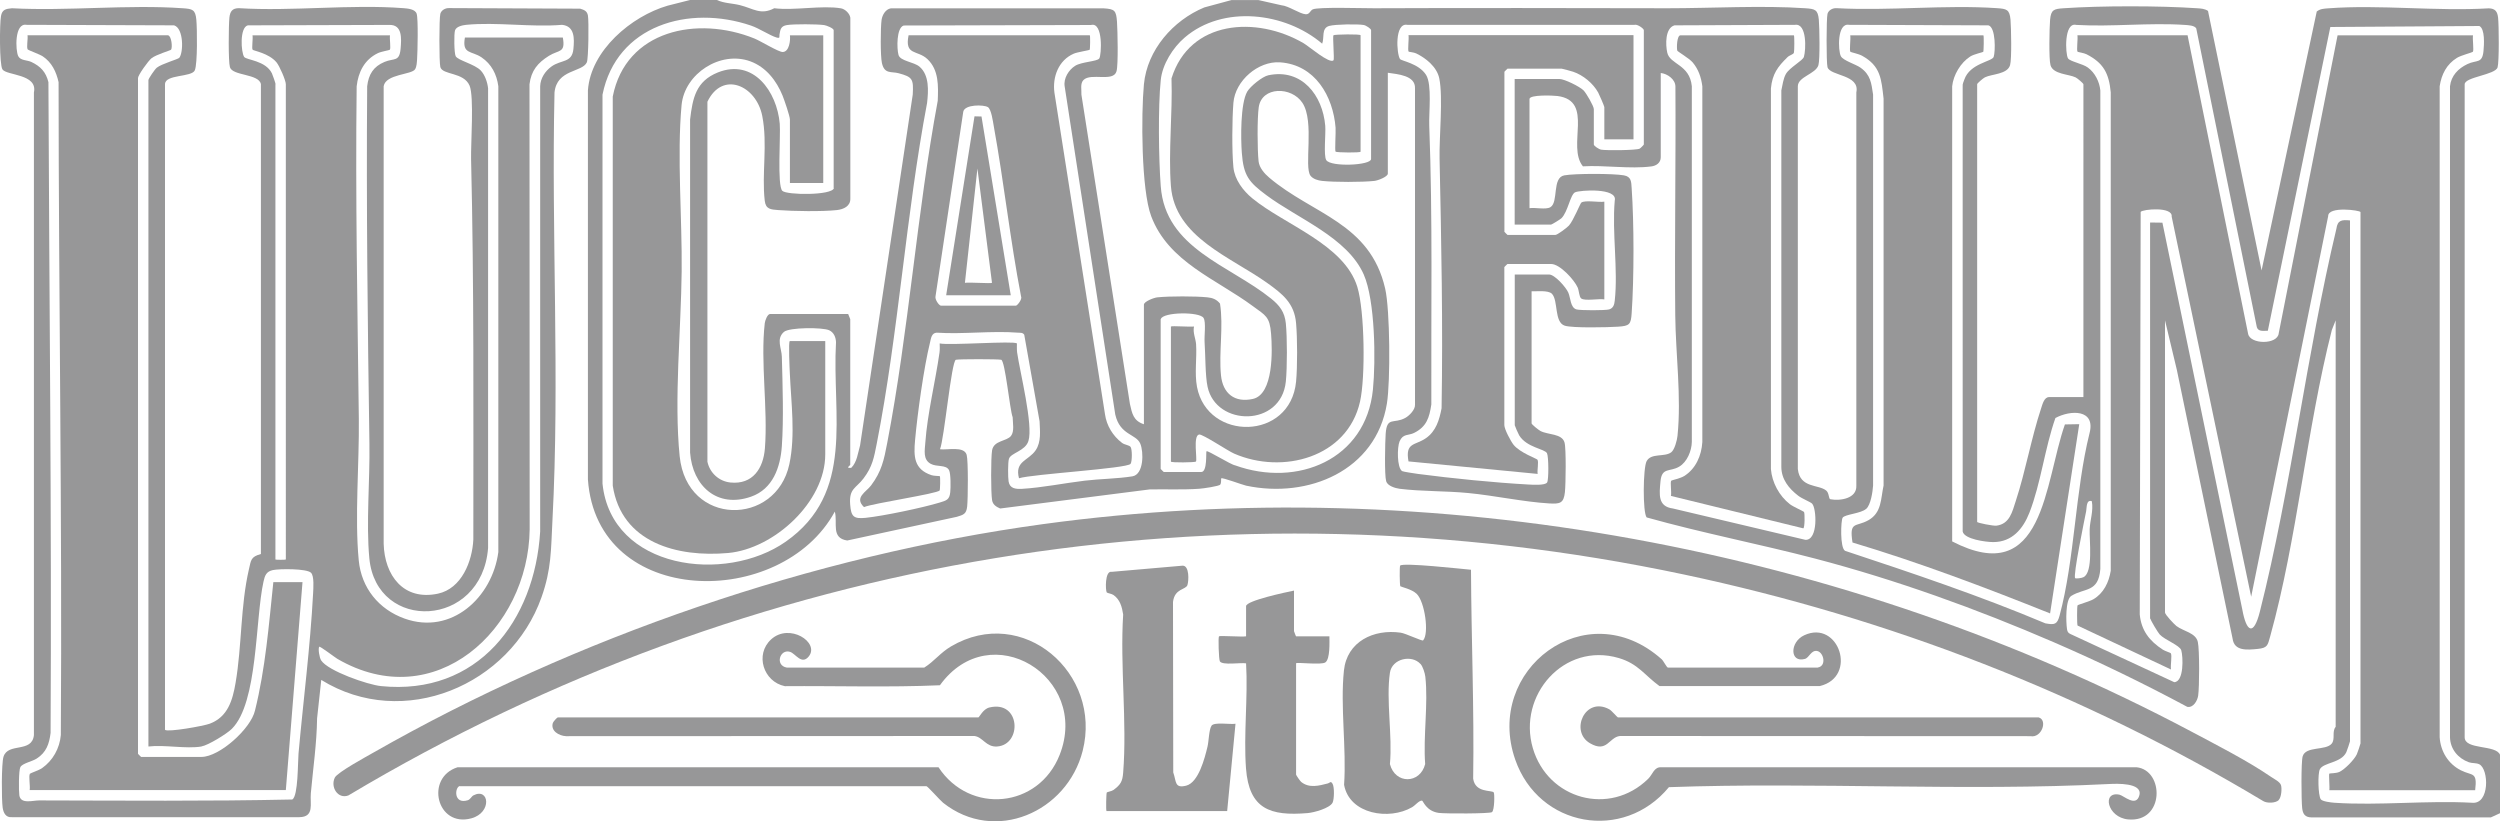
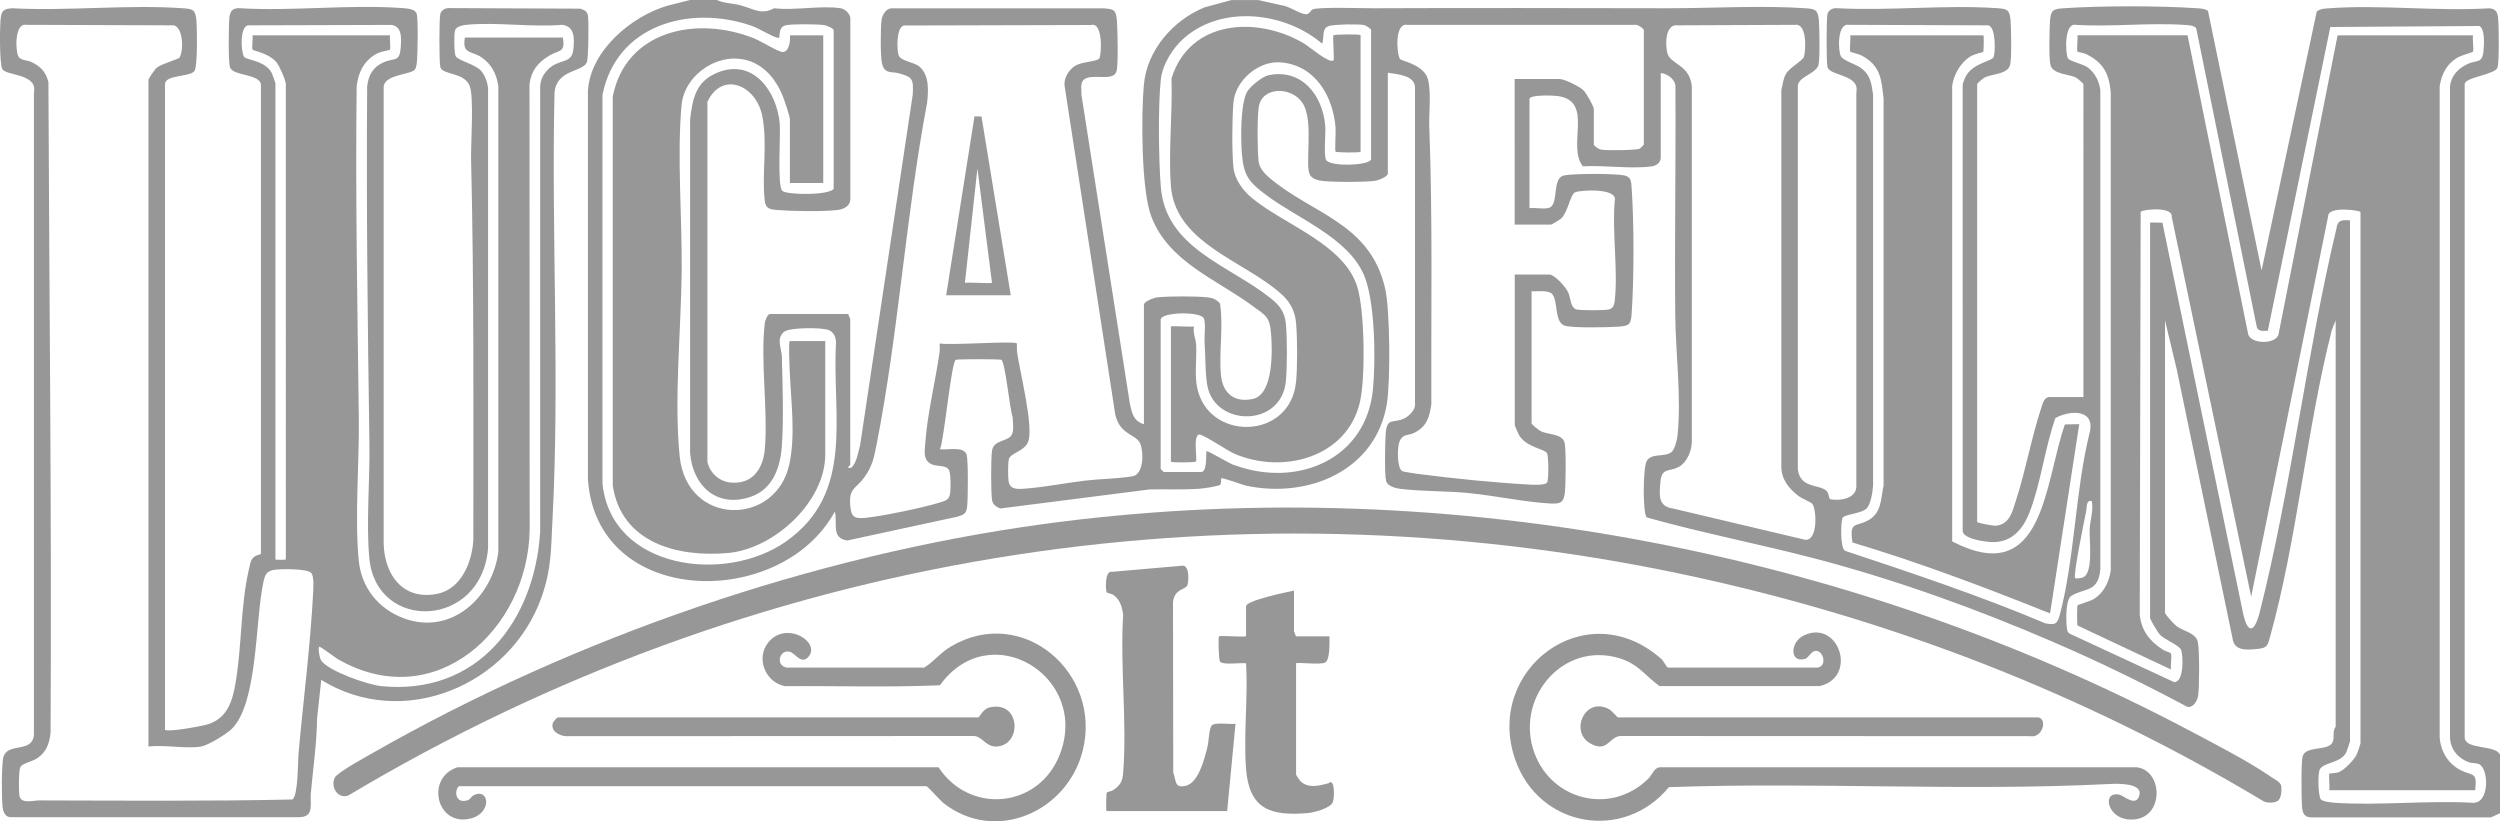
<svg xmlns="http://www.w3.org/2000/svg" id="Layer_2" viewBox="0 0 300 98.54">
  <defs>
    <style>.cls-1{fill:#979798;}</style>
  </defs>
  <g id="Layer_1-2">
    <path class="cls-1" d="M273.45,96.01c-.37.37-1.41.41-1.88.11-21.5-12.91-44.91-21.96-69.5-27.18-55.21-11.71-111.96-2.33-160.26,26.51-1.26.48-2.19-1-1.63-2.14.32-.64,3.83-2.54,4.7-3.04,24.18-13.79,52.64-23.6,80.31-27.38,46.74-6.39,96.2,2.85,137.74,24.88,3.01,1.6,6.79,3.53,9.56,5.43.37.26,1.1.6,1.23,1.02s.04,1.46-.27,1.77Z" />
    <path class="cls-1" d="M218.14,80.1c1.07-.18.71-1.78-.04-1.97s-.99.8-1.51.94c-1.84.51-1.83-2.03-.08-2.84,4.13-1.92,6.47,5,1.86,6.1h-19.23c-1.81-1.31-2.53-2.66-4.87-3.36-6.61-1.96-12.18,4.5-10.33,10.81,1.8,6.14,9.21,8.21,13.84,3.68.55-.53.69-1.45,1.6-1.39h57.01c3.34.36,3.37,6.66-1.01,6.26-2.52-.23-3.18-3.41-1.05-2.97.51.11,2.02,1.56,2.4.05s-2.78-1.37-3.6-1.33c-17.53.89-35.31-.25-52.86.38-5.46,6.61-15.61,4.81-18.44-3.3-3.76-10.77,8.5-20.13,17.57-12.05.23.21.61,1,.75,1h18Z" />
    <path class="cls-1" d="M55.17,94.32c-.62.16-.75,2.24.96,1.71.31-.1.45-.46.67-.58,1.9-1,2.29,2.06-.24,2.75-4.16,1.13-5.58-4.89-1.65-6.13h57.71c3.75,5.7,12.01,4.93,14.54-1.49,3.68-9.35-8.32-16.74-14.37-8.35-6.16.27-12.42.06-18.61.11-2.57-.53-3.62-3.8-1.65-5.61,2.2-2.02,5.85.36,4.53,2.03-.87,1.09-1.59-.34-2.26-.54-1.22-.38-1.84,1.64-.38,1.89h16.49c1.2-.75,1.91-1.77,3.21-2.54,8.63-5.08,18.16,3.24,15.8,12.53-1.87,7.35-10.53,11.17-16.75,6.23-.37-.3-1.86-1.99-2-1.99h-55.99Z" />
-     <path class="cls-1" d="M176.52,68.37c.04,8.36.39,16.69.26,25.07.25,1.73,2.2,1.34,2.47,1.65.11.13.1,2.16-.22,2.37-.29.19-5.63.19-6.37.09-1.54-.21-1.89-1.48-2.02-1.48-.39,0-.77.55-1.2.8-2.71,1.58-7.5.87-8.15-2.69.3-4.38-.47-9.41-.02-13.71.36-3.49,3.57-5.01,6.81-4.55.58.08,2.59,1.04,2.69.93.75-.82.21-4.64-.77-5.59-.59-.57-1.88-.83-1.96-.91-.08-.09-.11-2.39-.02-2.48.38-.38,7.37.4,8.5.5ZM170.45,79.67c-1.05-1.15-3.41-.64-3.66,1.06-.48,3.26.32,7.57,0,10.96.63,2.44,3.62,2.4,4.23,0-.25-3.33.38-7.22.02-10.48-.05-.44-.3-1.23-.58-1.54Z" />
    <path class="cls-1" d="M132.78,97.32c-.08-.08-.03-2.12.03-2.21s.58-.15.8-.31c.86-.63,1.09-1.02,1.17-2.08.48-6.09-.39-12.82,0-18.98-.14-.92-.38-1.79-1.16-2.34-.23-.16-.74-.22-.81-.31-.16-.22-.24-2.64.59-2.47l8.52-.74c.82-.01.74,1.82.57,2.33-.19.57-1.53.39-1.73,2.02l.03,20.46c.39,1.11.14,1.94,1.55,1.59,1.49-.38,2.23-3.31,2.56-4.68.16-.66.17-2.03.48-2.51s2.23-.13,2.88-.24l-1,10.48h-14.5Z" />
    <path class="cls-1" d="M155.28,70.87v4.87s.22.62.25.62h4c0,.69.1,2.72-.49,3.13-.49.34-3.51-.06-3.51.11v13.35c0,.08.48.77.61.88.97.79,2.16.45,3.21.18.23-.06.33-.35.56.05s.2,1.85,0,2.26c-.34.67-2.24,1.19-2.99,1.25-4.5.38-7.03-.48-7.4-5.36-.3-4.07.25-8.51.01-12.61-.68-.11-2.81.26-3.14-.23-.14-.21-.22-2.9-.11-3.01.11-.11,2.75.09,3.25,0v-3.62c0-.67,4.89-1.69,5.75-1.87Z" />
    <path class="cls-1" d="M244.64,86.09c1.11.31.37,2.51-.99,2.25l-49.26-.02c-1.33.15-1.53,2.07-3.59.87-2.46-1.43-.59-5.67,2.32-4.07.3.17.96.97,1.03.97h50.49Z" />
    <path class="cls-1" d="M117.41,86.09c.12-.04.56-1.01,1.31-1.19,3.75-.91,3.96,4.47.93,4.68-1.32.09-1.71-1.14-2.72-1.26l-49.01.02c-.85-.04-1.87-.64-1.58-1.58.05-.17.52-.67.59-.67h50.49Z" />
    <path class="cls-1" d="M94.79,4.24h4v17.72h-4v-7.61c0-.4-.67-2.35-.88-2.87-.73-1.8-1.99-3.43-3.87-4.12-3.59-1.31-7.89,1.47-8.25,5.24-.57,6.09.08,13.69.01,19.98-.07,6.9-.93,15.38-.24,22.17.86,8.46,11.56,8.43,13.16.96.75-3.49.21-7.41.06-10.91-.02-.4-.19-3.87,0-3.87h4.25v13.6c0,5.72-6.16,11.33-11.65,11.83-6.1.55-12.8-1.22-13.85-8.08V11.59c1.57-8,10.17-9.73,17-6.97.72.29,2.9,1.63,3.39,1.62.79-.01.95-1.4.87-2Z" />
-     <path class="cls-1" d="M130.78,4.24c.06.06.04,1.66-.02,1.73-.06.07-1.48.28-1.91.47-1.82.79-2.57,2.78-2.32,4.67l6.07,38.6c.19,1.37.95,2.61,2.05,3.44.3.23.86.26,1.02.48.2.27.2,1.74,0,2.03-.38.56-11.83,1.23-13.39,1.73-.55-2.07,1.14-2.09,2-3.36.69-1.02.51-2.32.47-3.47l-1.84-10.39c-.18-.28-.47-.23-.75-.25-3.13-.25-6.59.21-9.76,0-.62.04-.68.68-.8,1.19-.74,2.98-1.51,8.57-1.79,11.69-.18,1.97-.15,3.51,1.97,4.22.3.1.95.09,1,.12.07.05.04,1.62-.02,1.71-.28.4-7.97,1.53-9.08,2-1.2-1.15.25-1.8.85-2.6,1.25-1.66,1.55-3.05,1.93-5.06,2.59-13.45,3.56-27.59,6.07-41.1.07-1.76.15-3.69-1.24-5-1.2-1.13-2.76-.39-2.26-2.86h21.75ZM112.91,36.68h9c.16,0,.78-.77.62-1.09-1.31-6.78-2.05-13.67-3.28-20.46-.1-.55-.29-2.03-.71-2.28-.5-.3-2.78-.34-2.95.56l-3.33,22.16c-.08.35.37,1.04.64,1.11Z" />
    <path class="cls-1" d="M113.54,35.43l3.4-21.47.84.02,3.51,21.45h-7.75ZM119.04,33.94l-1.75-13.72-1.5,13.72c.5-.09,3.14.11,3.25,0Z" />
    <path class="cls-1" d="M86.04,0c.81.4,1.86.39,2.76.62,1.6.4,2.48,1.23,4.11.37,2.42.3,5.71-.38,8.01.01.5.09,1.04.62,1.12,1.12v21.72c.02.9-.8,1.28-1.62,1.37-1.77.19-5.2.14-7.02,0-.92-.07-1.51-.1-1.63-1.12-.38-3.25.37-6.79-.3-10.18-.73-3.68-4.79-5.45-6.58-1.7v43.2c.29,1.34,1.39,2.35,2.76,2.49,2.67.27,3.95-1.68,4.14-4.11.37-4.75-.55-10.37-.02-15,.04-.34.33-1.11.64-1.11h9.37s.25.59.25.62v17.47c0,.1-.65.44.12.37.7-.69.79-1.77,1.06-2.69l6.32-42.1c.1-1.86-.01-2.11-1.69-2.56-.88-.24-1.71.14-2.01-1.23-.19-.84-.17-4.27-.04-5.18.09-.59.48-1.28,1.12-1.38h25.5c1.36.08,1.53.25,1.63,1.61.07,1.06.17,5.16-.06,5.95-.38,1.33-3.06.14-3.96,1.04-.42.42-.22,1.19-.25,1.76l5.82,37.11c.26,1.15.41,2.03,1.68,2.44v-14.35c0-.38,1.2-.84,1.62-.88,1.43-.15,4.59-.15,6.01,0,.62.06,1.11.26,1.5.75.44,2.75-.16,5.87.12,8.62.22,2.16,1.63,3.31,3.83,2.82,2.49-.56,2.34-5.86,2.18-7.82-.16-2.07-.66-2.19-2.18-3.31-4.42-3.27-10.12-5.29-12.2-10.78-1.21-3.19-1.22-12.27-.88-15.84.39-4.13,3.5-7.68,7.25-9.23l3.25-.88h3.25l2.75.62c.86.07,2.2,1.04,2.92,1.08.45.03.53-.43.83-.58.62-.32,6.15-.13,7.38-.14,11.63-.05,23.59-.02,35.22,0,5.3,0,11.33-.36,16.52,0,1.16.08,1.51.16,1.62,1.38.08.92.15,4.77-.05,5.45-.32,1.06-2.46,1.38-2.47,2.53v45.93c.25,2.33,2.49,1.82,3.41,2.59.37.31.26.99.5,1.04,1.19.22,3.18-.09,3.11-1.63V11.09c.46-2.17-3.15-1.95-3.46-3.03-.15-.5-.14-5.89,0-6.4.13-.45.62-.7,1.07-.68,6.3.35,13.02-.43,19.27,0,1.15.08,1.51.15,1.62,1.38.08.95.16,4.73-.05,5.45-.32,1.12-2.19,1.06-3.02,1.47-.21.1-.93.72-.93.82v52.53c0,.12,1.96.5,2.31.45,1.6-.2,1.9-1.67,2.32-2.95,1.19-3.62,1.86-7.56,3.06-11.18.15-.44.35-1.3.94-1.3h4.12V10.11c0-.1-.72-.72-.93-.82-.84-.41-2.7-.36-3.02-1.47-.21-.72-.13-4.5-.05-5.45.11-1.22.47-1.3,1.62-1.38,4.51-.31,11.51-.31,16.02,0,.46.03.91.05,1.31.32l6.43,31.14,6.62-31.07c.42-.33.86-.34,1.37-.38,6.21-.47,12.99.38,19.27,0,.78.02,1.04.39,1.12,1.12.1.89.14,5.28-.06,5.96-.26.91-3.95,1.15-3.95,2.04v78.35c0,1.55,3.77.85,4.25,2.12v6.99l-1.11.51h-21.52c-.78-.02-1.04-.4-1.12-1.12-.1-.9-.14-5.55.06-6.21.37-1.25,2.77-.66,3.48-1.52.46-.56,0-1.44.48-2.02v-48.78l-.46,1.16c-3.02,11.87-4.15,25.06-7.4,36.77-.3,1.07-.31,1.38-1.5,1.5-1.26.12-2.81.29-3.01-1.24l-6.69-32.25-1.42-5.94v35.06c0,.25,1.09,1.4,1.37,1.62.84.64,2.33.81,2.57,1.92.21.95.19,5.39.04,6.43-.09.62-.58,1.49-1.31,1.35-5.22-2.8-10.57-5.4-16.01-7.75-9.27-4.01-18.92-7.49-28.68-10.05-6.7-1.75-13.52-3.06-20.18-4.93-.49-.58-.44-5.98,0-6.76.56-1,2.12-.45,2.94-1.05.41-.3.71-1.46.76-1.98.48-4.7-.22-9.78-.27-14.46-.09-9.16.08-18.32.02-27.47-.01-.85-.96-1.53-1.76-1.61v10.11c0,.66-.53,1.03-1.14,1.1-2.52.33-5.62-.17-8.2-.01-1.98-2.44,1.4-7.86-3.05-8.44-.53-.07-3.36-.18-3.36.36v13.1c.68-.11,1.96.21,2.51-.12,1-.6.17-3.55,1.67-3.82,1.3-.23,5.85-.23,7.15,0,.89.16.88.76.93,1.55.29,4.21.29,10.78,0,14.99-.09,1.36-.26,1.53-1.63,1.62-1.2.08-5.46.18-6.4-.12-1.29-.41-.76-3.02-1.54-3.83-.44-.45-1.82-.27-2.44-.3v15.85c0,.13.84.8,1.07.92.89.47,2.57.29,2.88,1.37.21.71.15,5.01.05,5.95-.14,1.37-.61,1.44-1.88,1.37-3.07-.18-6.59-.95-9.74-1.25-2.66-.26-5.59-.18-8.23-.51-.53-.07-1.44-.35-1.6-.9-.22-.76-.13-4.69-.06-5.71.15-2.1.96-1.13,2.35-1.89.49-.27,1.2-.99,1.17-1.58V10.6c.07-1.56-2.09-1.69-3.26-1.87v12.1c0,.38-1.2.84-1.62.88-1.48.16-4.78.16-6.26,0-.49-.05-1.08-.22-1.39-.61-.83-1.05.51-6.5-.98-8.76-1.31-1.98-4.87-1.99-5.24.52-.19,1.3-.17,5.14-.02,6.49.08.77.7,1.48,1.28,1.97,5.21,4.42,12.1,5.41,13.91,13.31.59,2.57.64,11.12.21,13.79-1.31,8.07-9.45,11.44-16.89,9.86-.45-.1-2.91-1.02-2.99-.88-.05.09.04.51-.12.75-.12.19-2.04.47-2.51.5-1.95.14-4.05.04-5.96.08l-17.94,2.29c-.48-.21-.88-.46-.97-1-.15-.88-.15-5.1,0-5.98.21-1.21,1.74-1.06,2.27-1.73.43-.55.21-1.56.2-2.24-.35-.92-.9-6.79-1.38-6.9-.41-.09-5.03-.09-5.43,0-.54.12-1.4,9.51-1.91,10.74.89.12,2.89-.41,3.2.67.2.7.16,5.28.06,6.2s-.46,1-1.25,1.24l-13.14,2.84c-1.98-.29-1.13-2.09-1.49-3.47-6.39,11.77-28.55,11.61-29.63-3.86V10.84c.34-4.78,5.2-8.89,9.57-10.16l2.69-.68h3.25ZM100.04,22.58V3.62c0-.22-.85-.57-1.14-.61-.84-.12-3.66-.14-4.48,0-.71.12-.78.51-.88,1.12-.05.27.13.51-.36.37-.78-.23-2.08-1.1-3.06-1.43-7.44-2.53-16.14-.06-17.82,8.29v46.68c1.06,10.31,14.75,12.03,21.99,6.96,8.35-5.86,5.53-15.15,6.03-23.94-.02-.59-.26-1.17-.82-1.43-.77-.36-4.79-.36-5.43.2-.96.84-.27,1.98-.25,2.98.09,3.31.23,7.49,0,10.74-.18,2.53-1.07,5.13-3.69,6.05-4.07,1.43-7.03-1.29-7.32-5.29V14.35c.31-2.6.7-4.6,3.34-5.66,4.26-1.7,7.09,2.3,7.42,6.16.12,1.41-.33,7.42.31,8.05.52.52,5.94.57,6.19-.32ZM139.28,38.3v17.97s.35.37.37.37h4.5c.76,0,.54-2.4.63-2.49.13-.14,2.93,1.62,3.43,1.69,7.47,2.7,15.7-.69,16.54-9.08.35-3.46.27-10.71-1.1-13.82-1.97-4.46-7.93-6.71-11.7-9.53-2.08-1.55-2.73-2.32-2.93-5.06-.13-1.74-.18-5.92.65-7.36.37-.63,1.81-1.81,2.54-1.96,4.01-.84,6.51,2.41,6.82,6.06.08.92-.22,3.56.12,4.12.51.85,5.38.65,5.38-.13V3.62c0-.17-.6-.57-.88-.62-.75-.13-3.41-.09-4.14.11-.98.27-.56,1.43-.85,2.13-4.43-3.78-11.9-4.68-16.49-.74-1.42,1.21-2.69,3.22-2.88,5.11-.33,3.2-.25,9.47,0,12.74.55,7.49,8.28,9.47,13.24,13.48,1.02.82,1.63,1.61,1.77,2.97.17,1.68.17,5.32,0,6.99-.57,5.49-8.37,5.41-9.39.63-.29-1.34-.25-3.83-.36-5.38-.05-.73.19-2.37-.12-2.88-.46-.78-4.89-.73-5.13.13ZM122.03,41.17s-.02.8.02,1.1c.34,2.38,1.96,8.75,1.36,10.65-.38,1.22-2.13,1.42-2.34,2.15-.13.43-.12,2.21-.04,2.7.14.87.86.93,1.62.89,2.4-.14,5.1-.69,7.52-.98,1.84-.22,3.92-.23,5.72-.52,1.37-.23,1.37-2.92.94-3.93-.51-1.18-2.43-.99-3-3.49l-6.07-39.37c-.16-.96.48-1.99,1.27-2.48.75-.47,2.62-.51,2.88-.87.27-.38.5-4.44-1-4.02l-22.46.06c-.89.26-.84,2.78-.63,3.53s1.84.83,2.52,1.41c1.2,1.02,1.07,2.93.91,4.35-2.54,13.41-3.42,27.54-6.04,40.88-.33,1.68-.52,2.77-1.58,4.17-.93,1.23-1.76,1.2-1.61,3.14.11,1.47.43,1.74,1.85,1.6,2.12-.22,6.85-1.21,8.91-1.84.8-.24,1.16-.34,1.25-1.24.06-.54.07-2.21-.14-2.63-.35-.71-1.47-.36-2.22-.78-.93-.52-.7-1.6-.63-2.56.24-3.42,1.21-7.33,1.7-10.78.05-.37.03-.73.02-1.1,1.18.26,8.94-.34,9.25,0ZM181.77,9.48h5.37c.59,0,2.41.9,2.88,1.36.33.33,1.24,1.9,1.24,2.26v4.24c0,.17.6.57.88.62.61.11,4.22.08,4.62-.12.11-.06.5-.46.5-.5V3.62c0-.19-.79-.75-1.11-.64h-27.27c-1.55-.29-1.29,3.5-.88,4.1.16.24,2.25.52,3.13,1.91.73,1.17.32,4.52.38,6.1.42,11.1.21,22.29.25,33.44-.24,1.6-.57,2.67-2.07,3.42-.68.34-1.33.06-1.74,1.01-.3.7-.32,3.15.3,3.57.12.08,1.56.29,1.91.34,4.02.53,9.19,1.05,13.22,1.27.53.03,2.02.13,2.27-.24.21-.31.19-3.1-.01-3.51-.27-.54-2.43-.67-3.34-2.15-.1-.16-.53-1.15-.53-1.21v-18.09h4.12c.68,0,2.03,1.53,2.31,2.18s.24,1.8.98,2.01c.46.13,3.45.13,3.91,0,.52-.15.63-.59.68-1.06.41-3.73-.34-8.19,0-12,.38-1.57-4.23-1.26-4.77-.99-.57.29-.85,2.34-1.63,3.11-.16.15-1.16.76-1.24.76h-4.37V9.48ZM217.46,60.44c-.21-.21-1.22-.6-1.67-.95-1.13-.87-2.02-1.97-2.03-3.46V10.85c.14-.63.23-1.4.54-1.96.44-.79,2.04-1.61,2.17-2.07.25-.83.38-4.06-1.07-3.84l-14.46.06c-1.14.33-1.08,2.34-.87,3.27.32,1.45,2.69,1.39,2.95,4.04v42.68c-.02,1.07-.57,2.42-1.52,2.97-1.12.66-2.08.04-2.24,1.76-.14,1.56-.35,3.02,1.5,3.26l15.89,3.76c1.57.06,1.32-3.84.81-4.33ZM223.94,61.06c-.63.57-2.53.65-2.82,1.06-.22.31-.34,3.64.29,3.98,8.09,2.68,16.17,5.39,24.03,8.7,1.13.21,1.42.13,1.71-.93,1.82-6.77,1.87-14.96,3.59-21.87.77-2.92-2.28-2.82-4.09-1.84-1.27,3.59-1.75,7.85-3.12,11.36-.76,1.94-2.08,3.53-4.34,3.53-.86,0-3.5-.34-3.67-1.28V10.35c-.03-.29.11-.53.2-.8.66-1.95,3.33-2.16,3.52-2.72.21-.61.27-3.58-.64-3.79l-16.71-.06c-1.45-.28-1.33,3.09-.99,3.76.27.53,1.79.97,2.36,1.38,1.21.86,1.3,1.84,1.51,3.23v46.92c-.05.75-.28,2.3-.82,2.79ZM258.01,74.24V26.7l1.48.02,9.59,46.44c.49,2.69,1.35,3.21,2.1.25,3.78-14.94,5.6-30.92,9.19-45.97.14-1.05.67-1.08,1.63-.99v62.51c0,.07-.37,1.14-.44,1.3-.62,1.32-2.76,1.22-3.18,2.06-.26.51-.21,3.12.11,3.59.19.27,1.24.39,1.64.42,5.36.36,11.11-.3,16.51,0,2.14.23,2.04-4.04.87-4.62-.37-.18-.86-.1-1.25-.24-1.31-.48-2.22-1.58-2.26-2.99V10.35c.14-1.27.98-2.13,2.09-2.66s1.78-.02,1.93-1.57c.07-.74.2-2.66-.5-3l-17.88.12-7.5,36.45c-.51,0-1.14.14-1.32-.43l-7.27-35.85c-.21-.37-.98-.39-1.38-.42-4.22-.29-8.76.25-13.02,0-1.49-.37-1.31,3.5-.99,4.01.23.38,1.76.64,2.39,1.11.85.62,1.39,1.7,1.49,2.75v57.41c-.22,2.87-1.88,2.24-3.49,3.24-.71.44-.64,3.12-.51,3.98.04.29.13.47.41.59l12.46,5.78c1.18-.05,1.07-3.07.84-3.83-.18-.6-1.99-1.24-2.59-1.9-.21-.23-1.07-1.66-1.11-1.88ZM251.01,60.14c-.67-.21-.59.75-.67,1.2-.2,1.03-1.6,7.74-1.32,8.04.08.08.78,0,1-.12,1.19-.59.69-4.46.74-5.75.04-1.07.47-2.21.26-3.36Z" />
    <path class="cls-1" d="M262.51,4.24l7.26,35.8c.22,1.31,3.56,1.35,3.68-.06l7.06-35.74h16.25c-.08.41.13,1.8-.02,1.98-.07.08-1.41.42-1.9.72-1.25.77-1.86,1.98-2.08,3.41v78.12c.11,1.69,1.01,3.18,2.53,3.96,1.39.71,2.01.11,1.73,2.39h-17.5c.06-.37-.09-1.92,0-1.99.05-.04.79-.02,1.18-.19.65-.28,1.82-1.48,2.12-2.13.08-.17.44-1.24.44-1.3V25.45c0-.21-3.91-.75-3.88.49l-9.24,45.67-9.54-45.62c.15-1.23-3.5-.89-3.72-.56l-.11,48.3c.18,1.94,1.18,3.2,2.77,4.23.25.16.92.38.95.42.19.26-.06,1.51.03,1.96l-11.21-5.27c-.08-.11-.08-2.32,0-2.43.06-.08,1.48-.48,1.9-.73,1.23-.73,1.86-2.03,2.08-3.42V11.09c-.21-2.28-.87-3.54-2.91-4.58-.32-.16-1.04-.26-1.07-.3-.15-.17.06-1.57-.02-1.98h13.25Z" />
    <path class="cls-1" d="M140.53,39.18c.1-.1,2.3.07,2.75,0-.16.75.2,1.44.25,2.12.11,1.66-.2,3.49.11,5.13,1.25,6.55,11.21,6.46,11.89-.64.17-1.8.16-5.18,0-7-.2-2.4-1.62-3.51-3.43-4.81-4.38-3.14-11.11-5.48-11.59-11.64-.32-4.14.21-8.74.07-12.93,2.17-7.02,10.2-7.53,15.86-4.22.62.36,3.13,2.53,3.58,2.04.13-.14-.13-2.87,0-3,.11-.11,3.25-.16,3.25,0v13.97c0,.15-2.89.11-3,0s.04-2.36,0-2.87c-.3-3.79-2.46-7.56-6.66-7.85-2.63-.18-5.39,2.21-5.6,4.85-.16,1.97-.19,5.81,0,7.75.15,1.48,1.16,2.81,2.27,3.72,3.87,3.18,11.03,5.52,12.6,10.63.88,2.88.99,10.85.32,13.78-1.52,6.7-9.29,8.76-15.11,6.22-.74-.32-3.8-2.37-4.2-2.29-.76.15-.18,3.05-.38,3.25-.11.11-3,.15-3,0v-16.22Z" />
    <path class="cls-1" d="M238.01,4.24c.07.07.04,1.9-.02,1.98-.06.06-1.1.27-1.56.56-1.15.73-2.03,2.22-2.17,3.57v54.62c11.07,5.72,11.06-7.05,13.53-14.04l1.72-.03-3.5,22.71c-7.79-3.12-15.66-6.1-23.71-8.51-.41-2.61.39-1.82,1.9-2.67,1.62-.91,1.48-2.56,1.83-4.17V11.84c-.27-2.36-.34-3.91-2.58-5.15-.42-.23-1.35-.42-1.4-.47-.15-.17.06-1.57-.02-1.98h16Z" />
-     <path class="cls-1" d="M196.02,4.24v12.48h-3.5v-3.87c0-.1-.61-1.52-.74-1.75-.61-1.1-1.81-2.09-3-2.49-.2-.07-1.31-.37-1.38-.37h-6.5s-.37.35-.37.37v19.21s.35.37.37.37h5.75c.23,0,1.37-.85,1.62-1.12.54-.6,1.36-2.67,1.49-2.76.47-.33,2.1,0,2.76-.11v11.73c-.65-.12-2.31.22-2.77-.11-.26-.19-.26-.94-.43-1.32-.42-.94-2.14-2.82-3.18-2.82h-5.25s-.37.35-.37.37v18.96c0,.49.76,1.93,1.12,2.38.77.94,2.75,1.64,2.85,1.77.18.25-.05,1.3.03,1.71l-15.5-1.5c-.42-2.31.79-1.89,2.08-2.78,1.23-.85,1.62-2.2,1.89-3.6.17-9.97-.03-19.98-.24-29.91-.06-2.64.44-7.39-.04-9.69-.29-1.36-1.59-2.41-2.77-2.98-.26-.13-.87-.18-.9-.21-.15-.17.06-1.57-.02-1.98h26.99Z" />
-     <path class="cls-1" d="M215.27,4.24c.07.07.06,1.86,0,2.08-.05.21-.54.31-.76.53-1.19,1.16-1.83,2.02-2,3.76v45.68c.13,1.61,1,3.22,2.27,4.21.4.31,1.64.85,1.7.93.11.15.1,1.95-.09,1.97l-15.88-3.89c.1-.39-.11-1.66.04-1.83.06-.06,1.1-.27,1.56-.56,1.39-.88,2.07-2.45,2.17-4.07V10.35c-.14-1.07-.46-2.02-1.15-2.85-.43-.51-1.84-1.32-1.86-1.43-.09-.38-.03-1.83.38-1.83h13.62Z" />
    <path class="cls-1" d="M19.8,87.58c.31.31,4.66-.46,5.38-.74,2.16-.82,2.73-2.8,3.09-4.9.76-4.42.58-9.22,1.6-13.62.26-1.11.21-1.5,1.44-1.84V10.1c-.24-1.27-3.41-.98-3.72-2.04-.2-.68-.16-5.06-.06-5.96.08-.73.35-1.11,1.12-1.12,6.43.4,13.41-.49,19.77,0,.51.04,1.4.11,1.58.67.2.62.11,4.55.05,5.46-.03.38-.04.87-.24,1.2-.41.67-3.51.56-3.77,2.03v54.91c.1,3.8,2.38,6.87,6.51,5.99,2.84-.61,4.12-3.86,4.25-6.49,0-15.22.09-30.48-.27-45.66-.04-1.87.37-7.52-.18-8.81-.7-1.65-3.23-1.25-3.51-2.23-.15-.51-.15-5.89,0-6.4.13-.45.62-.7,1.07-.68l15.71.07c.49.15.83.28.93.82.12.65.07,5.17-.13,5.62-.55,1.22-3.6.81-3.88,3.62-.39,17.09.65,34.37-.25,51.4-.18,3.48-.11,5.78-1.31,9.17-3.74,10.57-16.6,16.01-26.43,9.92l-.5,4.61c-.04,3.01-.48,6-.75,8.98-.12,1.28.46,2.85-1.37,2.88H1.42c-.71.07-1.01-.51-1.1-1.14-.14-.97-.15-5.3.1-6.11.54-1.74,3.41-.41,3.65-2.59V11.09c.48-2.25-3.31-2.01-3.78-2.77C-.08,7.73-.05,2.83.12,1.92c.14-.77.57-.86,1.31-.93,6.7.36,13.87-.47,20.51,0,1.16.08,1.51.16,1.62,1.38.1,1.07.15,5.27-.18,6.06-.36.87-3.58.46-3.58,1.68v77.48ZM24.18,89.58c-1.84.31-4.44-.23-6.37,0V9.61c0-.17.76-1.29,1.01-1.49.57-.46,2.54-1.01,2.69-1.18.51-.61.55-3.54-.62-3.9l-17.71-.06c-1.46-.27-1.33,3.1-.99,3.76.27.54,1.06.46,1.56.69,1.12.53,1.76,1.21,2.06,2.43.1,26.03.4,52.04.26,78.09-.16,1.31-.51,2.34-1.67,3.08-.54.35-1.73.57-1.96,1.03-.2.4-.2,2.83-.12,3.38.16,1.09,1.61.61,2.37.61,10.12.02,20.29.11,30.39-.11.71-.43.65-4.49.74-5.5.57-6.36,1.41-12.8,1.75-19.21.03-.63.15-2.11-.25-2.5-.51-.51-3.79-.49-4.58-.32s-.96.66-1.12,1.38c-1.01,4.54-.65,14.53-3.8,17.67-.6.6-2.85,1.98-3.64,2.11ZM33.05,10.11v57.02c0,.06,1.25.06,1.25,0V10.11c0-.46-.76-2.2-1.12-2.63-.92-1.1-2.75-1.38-2.86-1.51-.14-.16.06-1.35-.02-1.73h16.5c-.07.38.12,1.57-.02,1.73-.05.06-1.05.21-1.46.42-1.59.78-2.33,2.26-2.52,3.97-.16,13.3.1,26.65.26,39.91.06,5.35-.51,11.81-.01,16.98.32,3.31,2.4,5.87,5.5,6.98,5.63,2.01,10.53-2.54,11.25-7.98V10.35c-.19-1.43-.82-2.66-2.02-3.47s-2.36-.34-1.99-2.38h11.75c.34,1.9-.47,1.45-1.67,2.2-1.34.84-2.13,1.77-2.33,3.41l.02,53.41c-.15,12.02-11.38,22.35-23.08,15.54-.29-.17-2.09-1.55-2.17-1.45-.16.19.01,1.31.23,1.64.84,1.28,5.6,2.92,7.17,3.08,11.59,1.18,18.46-7.81,19.11-18.55V10.35c.03-.96.6-1.82,1.36-2.37,1.18-.85,2.47-.4,2.63-2.11.12-1.26.16-2.73-1.36-2.89-3.69.31-7.9-.36-11.52,0-.44.05-1.18.2-1.33.67-.13.41-.11,2.71.08,3.09.26.51,2.29.95,3.02,1.73.5.54.79,1.4.87,2.13v55.16c-.75,9.66-13.4,10.14-14.25,1.24-.4-4.21.08-9.39.01-13.74-.21-14.26-.38-28.61-.27-42.91.17-1.42.74-2.36,2.08-2.92,1.15-.48,1.78.02,1.93-1.56.11-1.24.23-2.94-1.37-2.88l-16.96.05c-1,.25-.82,3.24-.44,3.79.26.38,2.57.42,3.33,1.97.09.19.42,1.14.44,1.3Z" />
-     <path class="cls-1" d="M20.18,4.24c.41.11.53,1.46.35,1.72-.07.1-1.76.57-2.35,1.03-.39.31-1.62,2.03-1.62,2.37v81.1s.35.37.37.37h7.25c2.15,0,5.92-3.38,6.42-5.57,1.25-5.03,1.66-10.25,2.2-15.4h3.5l-2,24.95H3.56c.09-.45-.15-1.7.03-1.96.05-.07,1.11-.43,1.45-.67,1.31-.92,2.12-2.38,2.26-3.98.17-26.14-.26-52.21-.27-78.34-.28-1.25-.81-2.37-1.9-3.1-.36-.24-1.74-.74-1.8-.82-.18-.25.05-1.3-.03-1.71h16.87Z" />
  </g>
</svg>